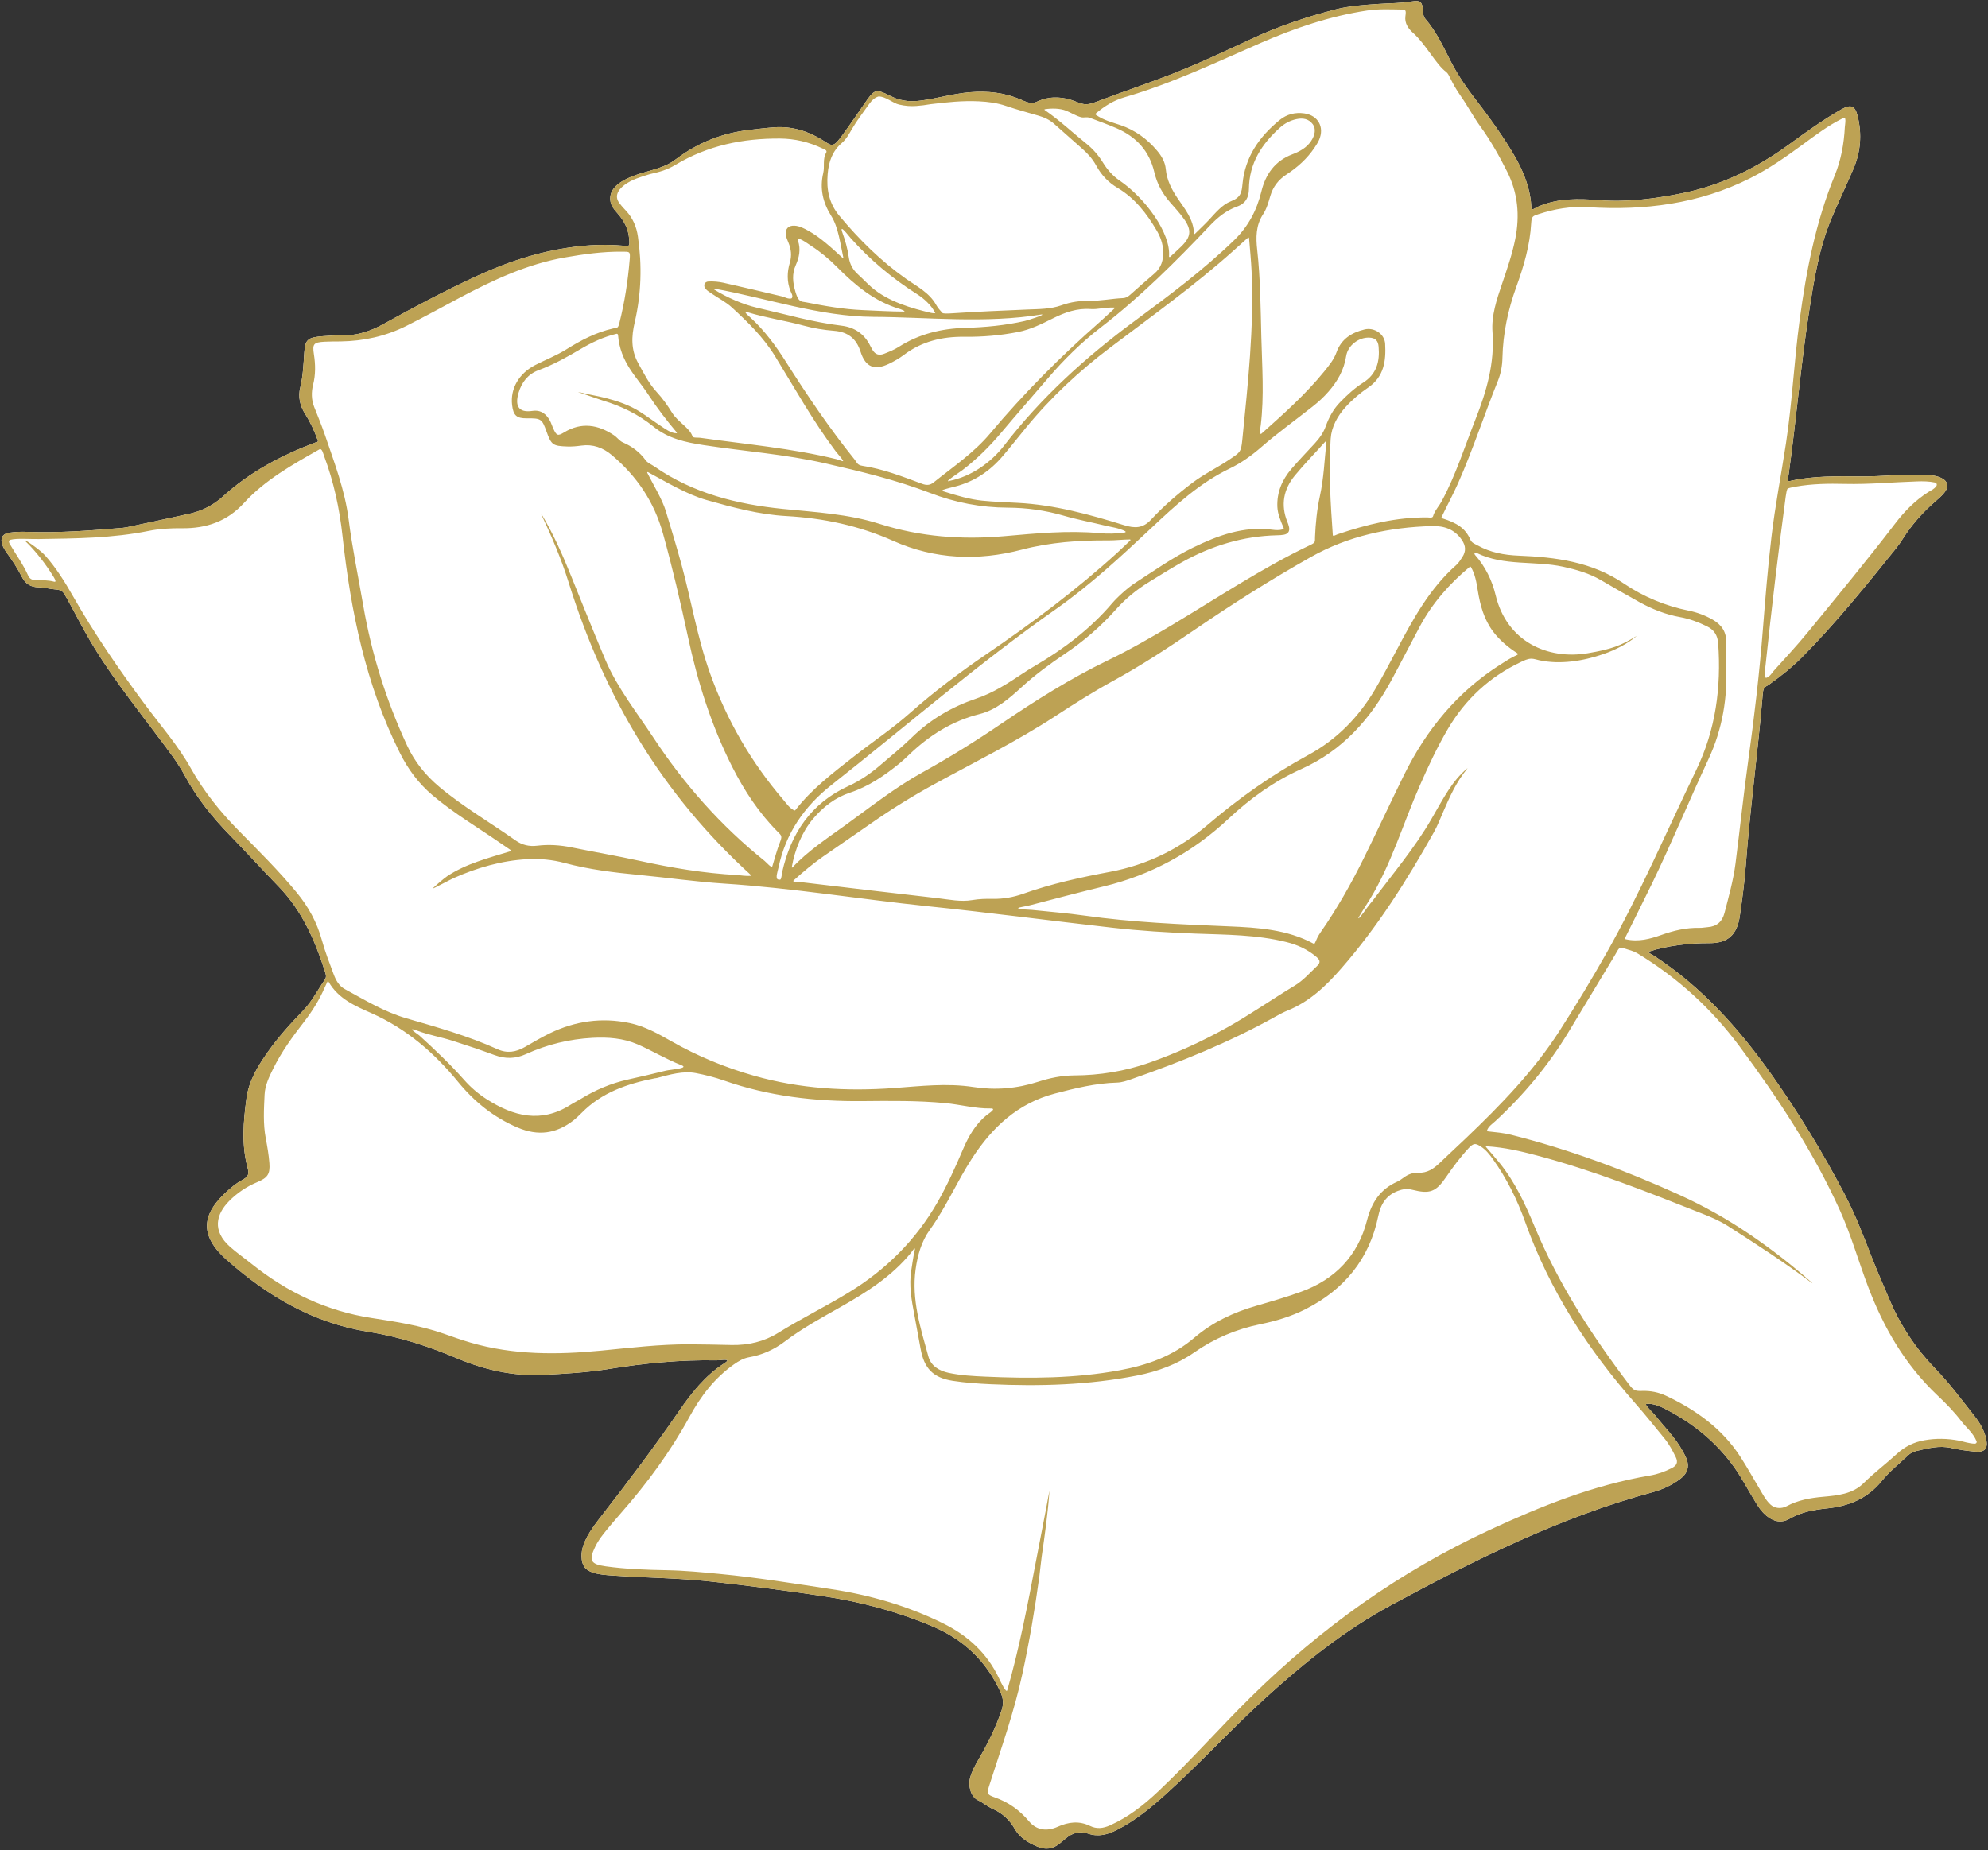
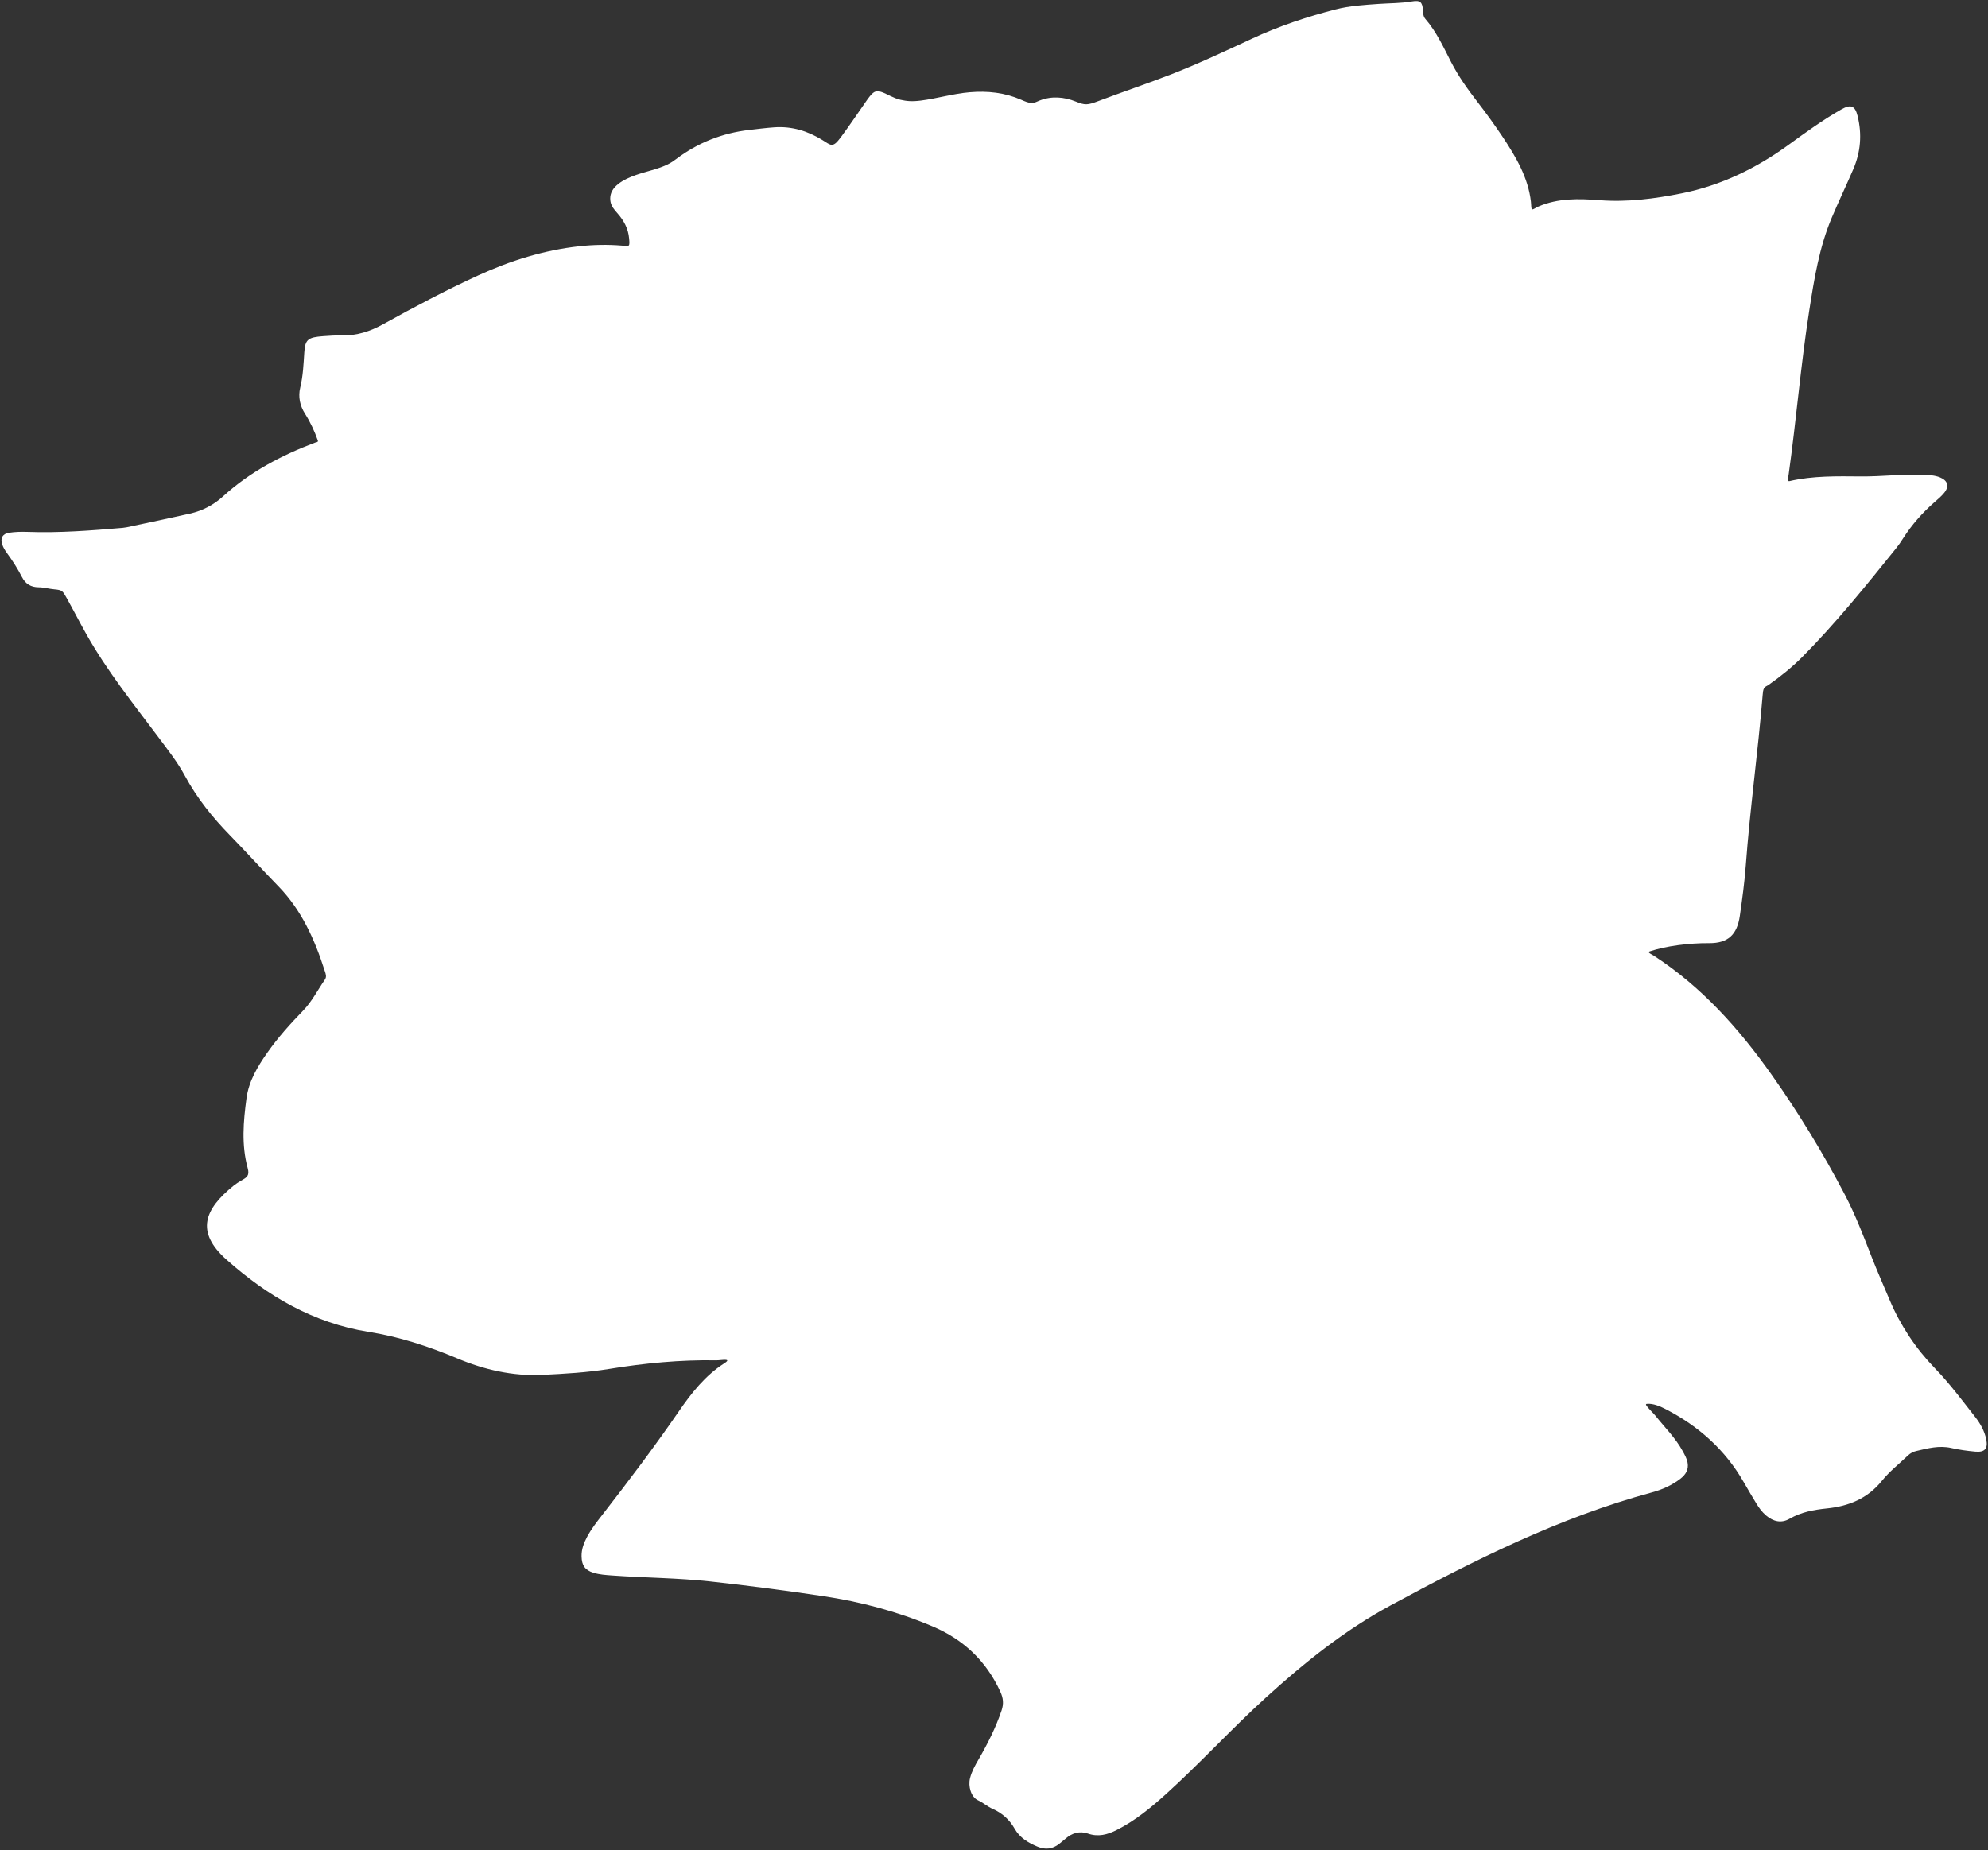
<svg xmlns="http://www.w3.org/2000/svg" fill="#000000" height="749.3" preserveAspectRatio="xMidYMid meet" version="1" viewBox="-0.6 -0.4 805.0 749.3" width="805" zoomAndPan="magnify">
  <rect x="-0.6" y="-0.4" width="805.0" height="749.3" fill="#333333" stroke="none" />
  <g>
    <g id="change1_1">
      <path d="M803.677,582.562c-0.703-3.408-2.368-6.383-4.507-9.109 c-5.25-6.679-10.31-13.52-16.233-19.635 c-7.8-8.042-14.041-17.424-18.385-27.744c-2.434-5.797-4.995-11.527-7.27-17.39 c-3.326-8.536-6.592-17.085-10.851-25.22 c-8.801-16.82-18.637-32.986-29.584-48.489 c-13.294-18.79-28.403-35.746-47.902-48.38c-0.504-0.322-2.693-1.28-1.645-1.625 c6.778-2.265,16.157-3.436,24.188-3.373c7.644,0.056,11.335-3.446,12.426-11.066 c0.972-6.758,1.897-13.543,2.404-20.354c1.711-23.074,4.941-45.996,6.832-69.06 c0.069-0.926,0.179-2.123,0.577-2.786c0.381-0.67,1.062-0.809,1.841-1.359 c4.828-3.386,9.455-7.09,13.623-11.285 c13.692-13.822,25.883-28.957,38.057-44.092c1.015-1.27,1.937-2.617,2.802-3.989 c3.485-5.479,7.74-10.271,12.605-14.552c1.396-1.227,2.869-2.434,4.029-3.87 c2.122-2.633,1.433-4.941-1.718-6.225c-2.195-0.896-4.53-0.965-6.872-1.058 c-8.396-0.332-16.763,0.746-25.14,0.673c-9.746-0.08-19.476-0.305-28.99,1.907 c-0.929,0.219-0.391-1.92-0.272-2.822c3.081-21.99,4.878-44.128,8.297-66.082 c2.013-12.914,4.049-25.787,9.192-37.911c2.782-6.576,5.873-13.026,8.692-19.586 c2.961-6.917,3.548-14.081,1.738-21.436c-1.035-4.251-2.739-4.931-6.619-2.722 c-7.452,4.234-14.353,9.252-21.264,14.276 c-13.103,9.534-27.365,16.495-43.336,19.705 c-10.98,2.208-22.059,3.648-33.288,2.779c-8.423-0.653-16.727-0.875-24.732,2.554 c-1.257,0.541-2.208,1.37-2.613,1.104c-0.401-0.266-0.285-1.615-0.451-3.074 c-1.118-9.724-6.002-18.061-11.474-26.281c-3.276-4.904-6.738-9.677-10.343-14.343 c-3.87-5.021-7.538-10.167-10.462-15.845 c-3.114-6.059-5.939-12.316-10.459-17.539c-0.875-1.019-0.875-2.189-0.965-3.473 c-0.239-3.396-1.13-4.185-4.437-3.614c-4.474,0.776-8.983,0.687-13.467,1.008 c-5.873,0.425-11.753,0.753-17.53,2.242c-11.6,2.984-22.918,6.758-33.779,11.825 c-10.698,4.978-21.35,10.005-32.36,14.31 c-9.839,3.837-19.831,7.176-29.709,10.92c-4.643,1.771-5.558,1.771-9.342,0.246 c-4.742-1.914-9.813-2.292-14.565-0.421c-1.24,0.481-2.096,1.035-3.184,1.031 c-1.346-0.013-2.905-0.696-4.274-1.307c-6.696-2.938-13.613-3.688-20.929-3.064 c-6.702,0.574-13.106,2.514-19.712,3.366c-3.661,0.464-5.73,0.252-8.271-0.315 c-2.858-0.637-5.492-2.404-7.627-3.137c-2.481-0.839-3.409-0.172-5.604,2.759 c-0.285,0.371-0.531,0.763-0.803,1.144c-3.29,4.703-6.486,9.484-9.905,14.094 c-1.579,2.096-2.61,3.379-3.896,3.379c-0.988,0-2.126-0.902-3.771-1.92 c-5.959-3.698-12.416-5.664-19.476-5.17c-3.399,0.238-6.788,0.676-10.187,1.064 c-10.881,1.25-20.753,5.16-29.504,11.736c-2.119,1.592-4.069,2.912-10.324,4.683 c-5.07,1.439-11.219,3.107-14.555,6.732c-1.894,2.062-2.092,4.228-1.761,5.996 c0.328,1.731,1.466,3.117,2.699,4.497c2.683,2.998,4.47,6.271,4.822,10.333 c0.136,1.486,0.212,2.431-0.159,2.815c-0.365,0.378-1.177,0.196-2.752,0.056 c-5.75-0.471-11.467-0.368-17.205,0.259 c-14.356,1.569-27.889,5.807-40.985,11.803 c-13.136,6.029-25.89,12.791-38.518,19.781 c-5.226,2.898-10.618,4.639-16.614,4.536c-2.546-0.04-5.107,0.103-7.647,0.305 c-6.052,0.458-7.302,1.247-7.647,6.493c-0.322,4.805-0.498,9.584-1.652,14.31 c-0.905,3.721-0.152,7.359,1.99,10.702c2.156,3.389,3.833,7.073,5.147,10.791 c0.226,0.653-0.776,0.697-1.035,0.783c-13.709,5.16-26.477,11.898-37.4,21.844 c-3.75,3.419-8.327,5.797-13.271,6.921c-8.539,1.934-17.118,3.708-25.684,5.545 c-0.448,0.093-1.177,0.199-1.628,0.242c-12.847,1.094-25.694,2.103-38.607,1.635 c-2.474-0.096-4.998-0.017-7.435,0.355c-2.64,0.401-3.628,2.285-2.723,4.818 c0.405,1.157,1.064,2.258,1.788,3.253c2.292,3.14,4.417,6.403,6.178,9.862 c1.439,2.825,3.667,4.112,6.722,4.142c2.189,0.017,4.291,0.65,6.427,0.836 c3.184,0.269,3.366,0.689,4.941,3.499c2.736,4.875,5.272,9.856,8.015,14.727 c8.34,14.811,18.942,28.039,29.083,41.596 c3.811,5.097,7.777,10.104,10.808,15.722c4.835,8.971,11.123,16.8,18.213,24.066 c6.616,6.775,12.959,13.829,19.576,20.617 c9.487,9.733,14.787,21.698,18.839,34.386c0.388,1.19,0.859,2.292,0.006,3.515 c-2.925,4.188-5.183,8.794-8.818,12.539 c-5.196,5.349-10.19,10.91-14.482,17.025c-3.946,5.627-7.481,11.481-8.419,18.478 c-1.26,9.421-2.08,18.836,0.48,28.214c0.869,3.127-0.318,3.78-2.543,5.061 c-1.064,0.61-2.105,1.257-3.067,2.023c-11.909,9.617-15.679,18.74-2.869,30.114 c16.518,14.657,35.029,25.581,57.324,29.14 c12.452,1.983,24.348,5.85,36.041,10.771 c10.874,4.576,22.484,7.269,34.492,6.679c8.99-0.438,18.011-0.952,26.908-2.395 c14.293-2.331,28.991-3.774,43.476-3.499c1.88,0.037,6.686-1.005,3.23,1.211 c-7.667,4.911-13.308,12.031-18.425,19.492 c-9.859,14.347-20.355,28.218-31.026,41.964 c-2.195,2.818-4.404,5.638-6.088,8.808c-1.317,2.484-2.321,5.063-2.245,7.973 c0.086,3.591,1.343,5.488,4.746,6.562c2.527,0.796,5.17,0.951,7.813,1.138 c13.159,0.938,26.38,0.975,39.516,2.41c15.281,1.668,30.509,3.665,45.704,5.943 c15.288,2.294,30.065,6.211,44.311,12.239 c12.595,5.336,21.788,14.028,27.488,26.497c1.19,2.587,1.409,4.842,0.494,7.571 c-2.354,6.957-5.614,13.457-9.285,19.781c-1.406,2.417-2.776,4.857-3.476,7.604 c-0.866,3.393,0.441,7.71,3.19,8.983c2.146,0.992,3.87,2.584,6.036,3.528 c3.721,1.622,6.789,4.371,8.778,7.913c2.119,3.783,5.541,5.771,9.361,7.375 c3.19,1.33,6.059,0.955,8.742-1.16c0.852-0.674,1.701-1.354,2.523-2.066 c2.646-2.345,5.75-3.247,9.083-2.105c4.185,1.459,7.906,0.45,11.63-1.427 c7.432-3.743,13.772-8.946,19.907-14.481 c13.955-12.604,26.636-26.523,40.55-39.175 c15.573-14.156,31.942-27.299,50.473-37.313 c33.898-18.315,68.304-35.613,105.764-45.757 c4.228-1.147,8.201-2.898,11.687-5.618c2.072-1.632,3.333-3.642,2.825-6.446 c-0.315-1.718-1.17-3.19-1.986-4.696c-2.938-5.372-7.309-9.637-11.069-14.369 c-0.962-1.197-3.008-2.984-3.761-4.327c-0.093-0.173,0.026-0.395,0.215-0.418 c2.656-0.332,5.793,1.131,7.896,2.215c13.258,6.878,24.013,16.465,31.471,29.548 c1.605,2.835,3.293,5.621,4.978,8.423c1.121,1.867,2.384,3.628,4.076,5.047 c2.898,2.438,6.128,3.217,9.474,1.291c4.716-2.72,9.812-3.635,15.119-4.183 c8.775-0.896,16.438-3.963,22.249-11.162c3.097-3.823,7.06-6.944,10.662-10.37 c0.905-0.849,2.026-1.436,3.243-1.714c4.689-1.098,9.329-2.354,14.26-1.217 c3.164,0.72,6.414,1.16,9.664,1.459 C803.1,587.895,804.457,586.316,803.677,582.562z" fill="#ffffff" />
    </g>
    <g id="change2_1">
-       <path d="M803.677,582.562c-0.703-3.408-2.368-6.383-4.507-9.109 c-5.25-6.679-10.31-13.52-16.233-19.635 c-7.8-8.042-14.041-17.424-18.385-27.744c-2.434-5.797-4.995-11.527-7.27-17.39 c-3.326-8.536-6.592-17.085-10.851-25.22 c-8.801-16.82-18.637-32.986-29.584-48.489 c-13.294-18.79-28.403-35.746-47.902-48.38c-0.504-0.322-2.693-1.28-1.645-1.625 c6.778-2.265,16.157-3.436,24.188-3.373c7.644,0.056,11.335-3.446,12.426-11.066 c0.972-6.758,1.897-13.543,2.404-20.354c1.711-23.074,4.941-45.996,6.832-69.06 c0.069-0.926,0.179-2.123,0.577-2.786c0.381-0.67,1.062-0.809,1.841-1.359 c4.828-3.386,9.455-7.09,13.623-11.285 c13.692-13.822,25.883-28.957,38.057-44.092c1.015-1.27,1.927-2.617,2.802-3.989 c3.485-5.479,7.74-10.271,12.605-14.552c1.396-1.227,2.869-2.434,4.029-3.87 c2.122-2.633,1.433-4.941-1.718-6.225c-2.195-0.896-4.53-0.965-6.872-1.058 c-8.396-0.332-16.763,0.746-25.14,0.673c-9.746-0.08-19.476-0.305-28.99,1.907 c-0.929,0.219-0.391-1.92-0.272-2.822c3.081-21.99,4.878-44.128,8.297-66.082 c2.013-12.914,4.049-25.787,9.192-37.911c2.782-6.576,5.873-13.026,8.692-19.586 c2.961-6.917,3.548-14.081,1.738-21.436c-1.035-4.251-2.739-4.931-6.619-2.722 c-7.452,4.234-14.353,9.252-21.264,14.276 c-13.103,9.534-27.365,16.495-43.336,19.705 c-10.98,2.208-22.059,3.648-33.288,2.779c-8.423-0.653-16.727-0.875-24.732,2.554 c-1.257,0.541-2.208,1.37-2.613,1.104c-0.401-0.266-0.285-1.615-0.451-3.074 c-1.118-9.724-6.002-18.061-11.474-26.281c-3.276-4.904-6.738-9.677-10.343-14.343 c-3.87-5.021-7.538-10.167-10.462-15.845 c-3.114-6.059-5.939-12.316-10.459-17.539c-0.875-1.019-0.875-2.189-0.965-3.473 c-0.239-3.396-1.13-4.185-4.437-3.614c-4.474,0.776-8.983,0.687-13.467,1.008 c-5.873,0.425-11.753,0.753-17.53,2.242c-11.6,2.984-22.918,6.758-33.779,11.825 c-10.698,4.978-21.35,10.005-32.36,14.31 c-9.839,3.837-19.831,7.176-29.709,10.92c-4.643,1.771-5.558,1.771-9.342,0.246 c-4.742-1.914-9.813-2.292-14.565-0.421c-1.234,0.481-2.096,1.035-3.184,1.031 c-1.346-0.013-2.905-0.696-4.274-1.307c-6.696-2.938-13.613-3.688-20.929-3.064 c-6.702,0.574-13.106,2.514-19.712,3.366c-3.661,0.464-5.73,0.252-8.271-0.315 c-2.858-0.637-5.492-2.404-7.627-3.137c-2.481-0.839-3.409-0.172-5.604,2.759 c-0.285,0.371-0.531,0.763-0.803,1.144c-3.29,4.703-6.486,9.484-9.905,14.094 c-1.579,2.096-2.61,3.379-3.896,3.379c-0.988,0-2.126-0.902-3.771-1.92 c-5.959-3.698-12.416-5.664-19.476-5.17c-3.399,0.238-6.788,0.676-10.187,1.064 c-10.881,1.25-20.753,5.16-29.504,11.736c-2.119,1.592-4.069,2.912-10.324,4.683 c-5.07,1.439-11.219,3.107-14.555,6.732c-1.894,2.062-2.092,4.228-1.761,5.996 c0.328,1.731,1.466,3.117,2.699,4.497c2.683,2.998,4.47,6.271,4.822,10.333 c0.136,1.486,0.212,2.431-0.159,2.815c-0.365,0.378-1.177,0.196-2.752,0.056 c-5.75-0.471-11.467-0.368-17.205,0.259 c-14.356,1.569-27.902,5.807-40.985,11.803 c-13.149,6.029-25.89,12.791-38.518,19.781 c-5.226,2.898-10.618,4.639-16.614,4.536c-2.546-0.04-5.107,0.103-7.647,0.305 c-6.052,0.458-7.302,1.247-7.647,6.493c-0.322,4.805-0.498,9.584-1.652,14.31 c-0.905,3.721-0.152,7.359,1.99,10.702c2.156,3.389,3.833,7.073,5.147,10.791 c0.226,0.653-0.776,0.697-1.035,0.783c-13.709,5.16-26.477,11.898-37.4,21.844 c-3.75,3.419-8.327,5.797-13.271,6.921c-8.539,1.934-17.118,3.708-25.684,5.545 c-0.448,0.093-1.177,0.199-1.628,0.242c-12.847,1.094-25.694,2.103-38.607,1.635 c-2.474-0.096-4.998-0.017-7.435,0.355c-2.64,0.401-3.628,2.285-2.723,4.818 c0.405,1.157,1.064,2.258,1.788,3.253c2.292,3.14,4.417,6.403,6.178,9.862 c1.439,2.825,3.667,4.112,6.722,4.142c2.189,0.017,4.291,0.65,6.427,0.836 c3.184,0.269,3.366,0.689,4.941,3.499c2.736,4.875,5.272,9.856,8.015,14.727 c8.34,14.811,18.942,28.039,29.083,41.596 c3.811,5.097,7.777,10.104,10.808,15.722c4.835,8.971,11.123,16.8,18.213,24.066 c6.616,6.775,12.959,13.829,19.576,20.617 c9.487,9.733,14.787,21.698,18.839,34.386c0.388,1.19,0.859,2.288,0.006,3.515 c-2.925,4.185-5.183,8.794-8.818,12.539 c-5.196,5.349-10.19,10.91-14.482,17.025c-3.946,5.627-7.481,11.481-8.419,18.478 c-1.26,9.421-2.08,18.836,0.48,28.214c0.869,3.127-0.318,3.78-2.543,5.061 c-1.064,0.61-2.105,1.257-3.067,2.023c-11.909,9.617-15.679,18.74-2.869,30.114 c16.518,14.657,35.029,25.581,57.324,29.14 c12.452,1.983,24.348,5.85,36.041,10.771 c10.874,4.576,22.484,7.269,34.492,6.679c8.99-0.438,18.011-0.952,26.908-2.395 c14.293-2.331,28.991-3.774,43.476-3.499c1.88,0.037,6.686-1.005,3.23,1.211 c-7.667,4.911-13.308,12.031-18.425,19.492 c-9.859,14.347-20.355,28.218-31.026,41.964 c-2.195,2.818-4.404,5.638-6.088,8.808c-1.317,2.484-2.321,5.063-2.245,7.973 c0.086,3.591,1.343,5.488,4.746,6.562c2.527,0.796,5.17,0.951,7.813,1.138 c13.159,0.938,26.38,0.975,39.516,2.41c15.281,1.668,30.509,3.665,45.704,5.943 c15.288,2.294,30.065,6.211,44.311,12.239 c12.595,5.336,21.788,14.035,27.488,26.497c1.19,2.587,1.409,4.842,0.494,7.571 c-2.354,6.957-5.614,13.457-9.285,19.781c-1.406,2.417-2.776,4.857-3.476,7.604 c-0.866,3.393,0.441,7.71,3.19,8.983c2.146,0.992,3.87,2.584,6.036,3.528 c3.721,1.622,6.789,4.371,8.778,7.913c2.119,3.783,5.541,5.771,9.361,7.375 c3.19,1.33,6.059,0.955,8.742-1.16c0.852-0.674,1.701-1.354,2.523-2.066 c2.646-2.345,5.75-3.247,9.083-2.105c4.185,1.459,7.906,0.45,11.63-1.427 c7.432-3.743,13.772-8.946,19.907-14.481 c13.955-12.604,26.636-26.523,40.55-39.175 c15.573-14.156,31.942-27.299,50.473-37.313 c33.898-18.315,68.304-35.613,105.764-45.757 c4.228-1.147,8.201-2.898,11.687-5.618c2.072-1.632,3.333-3.642,2.825-6.446 c-0.315-1.718-1.17-3.19-1.986-4.696c-2.938-5.372-7.309-9.637-11.069-14.369 c-0.962-1.197-3.008-2.984-3.761-4.327c-0.093-0.173,0.026-0.395,0.215-0.418 c2.656-0.332,5.793,1.131,7.896,2.215c13.258,6.878,24.013,16.465,31.471,29.548 c1.605,2.835,3.293,5.621,4.978,8.423c1.121,1.867,2.384,3.628,4.076,5.047 c2.892,2.438,6.128,3.217,9.474,1.291c4.716-2.72,9.812-3.635,15.119-4.183 c8.775-0.896,16.438-3.963,22.249-11.162c3.087-3.823,7.06-6.944,10.662-10.37 c0.905-0.849,2.026-1.436,3.243-1.714c4.689-1.098,9.329-2.354,14.26-1.217 c3.164,0.72,6.414,1.16,9.664,1.459 C803.1,587.895,804.457,586.316,803.677,582.562z M726.512,196.701 c6.623-1.18,13.318-1.263,19.957-1.107c9.799,0.232,19.526-0.709,29.286-1.015 c2.265-0.073,4.689-0.073,7.223,0.468c0.617,0.143,0.872,0.879,0.517,1.396 c-0.948,1.339-2.255,1.817-3.28,2.467c-5.309,3.379-9.627,7.773-13.424,12.748 c-11.498,15.052-23.592,29.624-35.566,44.274 c-4.324,5.286-9.003,10.264-13.566,15.348c-0.693,0.779-1.502,2.255-2.849,2.792 c-0.358,0.143-0.73-0.083-0.783-0.444c-0.219-1.409,0.156-3.24,0.289-4.51 c2.414-22.836,5.124-45.628,8.164-68.387c0.149-1.17,0.475-2.925,0.766-3.19 C723.561,197.278,725.096,196.947,726.512,196.701z M619.422,90.019 c0.159-2.803,0.69-2.925,2.858-3.642c6.589-2.152,13.179-3.296,20.11-2.865 c22.832,1.446,44.954-1.293,65.674-11.713 c7.521-3.78,14.393-8.585,21.167-13.55c5.23-3.84,10.406-7.787,16.2-10.652 c1.89-1.436,1.048,2.365,0.995,3.499c-0.345,6.709-1.522,13.278-4.072,19.522 c-7.71,18.84-11.547,38.591-14.233,58.661 c-2.232,16.621-3.024,33.394-5.545,49.979c-1.917,12.582-4.357,25.07-5.856,37.731 c-1.496,12.559-2.5,25.147-3.499,37.739c-1.373,17.47-3.409,34.876-5.813,52.23 c-1.963,14.101-3.449,28.274-5.25,42.395 c-0.873,6.789-2.743,13.371-4.444,19.99c-0.952,3.645-3.2,5.538-6.915,5.79 c-1.081,0.076-2.175,0.309-3.247,0.279c-5.369-0.126-10.442,1.098-15.47,2.881 c-4.411,1.552-9.093,2.912-14.409,1.725c-0.229-0.046-0.342-0.308-0.242-0.514 c3.814-7.727,7.607-15.182,11.113-22.444c7.949-16.501,14.953-33.434,22.693-50.035 c5.621-12.084,7.846-25.077,7.083-38.527c-0.172-2.819-0.063-5.651,0.066-8.477 c0.199-4.397-1.837-7.369-5.492-9.458c-2.978-1.701-6.188-2.918-9.544-3.601 c-9.564-1.93-18.451-5.634-26.477-11.066 c-12.943-8.768-27.591-10.662-42.617-11.252 c-5.823-0.239-11.408-1.283-16.544-4.145c-1.068-0.597-2.341-0.992-2.885-2.242 c-2.062-4.835-5.627-6.885-11.308-8.695c-0.564-0.182-0.448-0.388-0.325-0.653 c2.209-4.643,4.683-9.203,6.672-13.693c5.989-13.543,10.529-27.644,16.077-41.353 c1.197-2.971,1.777-6.148,1.837-9.352c0.226-9.912,2.255-19.43,5.618-28.725 C616.424,107.442,618.924,98.943,619.422,90.019z M233.939,158.528 c1.88,0.637,8.25,2.912,9.544,3.293c7.531,2.249,14.449,5.621,20.577,10.605 c5.893,4.805,12.937,6.331,20.255,7.445c16.415,2.517,33.026,3.691,49.255,7.398 c14.386,3.28,28.706,6.719,42.534,12.021c10.062,3.863,20.514,5.89,31.405,5.929 c7.594,0.03,15.135,1.074,22.53,3.213c5.651,1.648,11.467,2.719,17.201,4.122 c2.046,0.491,5.303,0.885,7.826,2.229c0.203,0.109,0.156,0.424-0.069,0.461 c-3.462,0.61-7.485,0.563-10.293,0.302c-12.914-1.188-25.767,0.089-38.594,1.217 c-17.234,1.513-34.038,0.282-50.619-5.007c-12.642-4.019-25.88-4.699-39.019-6.022 c-18.538-1.877-36.399-6.288-52.044-17.165c-1.012-0.709-2.826-1.512-3.516-2.48 c-2.48-3.459-5.843-5.83-9.226-7.272c-1.433-0.61-2.354-2.04-3.694-2.941 c-6.364-4.261-13.115-5.425-20.129-1.174c-2.633,1.608-3.084,1.373-4.437-1.542 c-0.381-0.846-0.653-1.748-1.044-2.594c-1.462-3.124-3.844-5.07-7.379-4.54 c-5.72,0.855-7.169-2.116-5.611-7.365c1.25-4.215,3.8-7.535,8.019-9.103 c6.002-2.219,11.541-5.293,17.032-8.546c4.477-2.649,9.352-4.981,14.591-6.211 c0.312-0.073,0.607,0.163,0.63,0.478c0.882,11.172,7.485,16.78,12.426,24.394 c3.044,4.712,7.472,10.506,11.358,15.076c0.096,0.123,0.02,0.318-0.14,0.322 c-2.235,0.06-4.888-2.02-6.294-2.929c-2.858-1.87-5.588-3.939-8.463-5.763 c-4.271-2.713-8.927-4.281-13.696-5.532c-3.548-0.932-6.44-1.26-10.877-2.414 C233.375,158.273,233.236,158.293,233.939,158.528z M322.548,97.128 c-0.766-2.321,3.82,1.075,5.279,2.03c3.784,2.447,7.25,5.312,10.413,8.509 c7.382,7.448,15.281,14.048,25.584,17.099c0.368,0.106,2.663,0.991,1.555,1.031 c-5.223,0-11.474-0.378-16.641-0.594c-7.594-0.315-15.321-1.648-22.779-3.13 c-1.482-0.292-1.88-0.172-2.61-0.709c-0.922-0.687-1.419-2.123-1.854-3.562 c-1.084-3.705-1.485-7.26,0.149-10.864 C323.005,103.897,323.702,100.63,322.548,97.128z M343.069,103.658 c-0.471-3.313-1.393-6.616-2.604-9.978c-1.35-3.784,2.573,1.429,3.413,2.367 c7.879,8.861,16.873,16.346,26.868,22.69c2.75,1.741,5.843,4.513,7.398,7.684 c-0.656,0.086-1.276,0.013-1.721-0.093c-7.627-1.771-17.37-4.517-24.148-10.413 c-1.867-1.628-3.548-3.458-5.379-5.11 C344.743,108.868,343.497,106.643,343.069,103.658z M353.041,127.94 c21.499,0.096,45.76,2.772,68.201-0.985c1.565,0.08-5.608,2.368-6.868,2.653 c-7.876,1.797-16.101,2.563-24.169,2.792c-9.644,0.272-18.703,2.48-26.914,7.72 c-1.831,1.167-3.85,1.953-5.876,2.759c-2.109,0.835-3.608,0.282-4.729-1.572 c-0.325-0.524-0.624-1.074-0.896-1.631c-2.387-4.865-6.403-7.531-11.666-8.165 c-11.587-1.386-22.756-4.666-34.084-7.249 c-5.76-1.317-12.34-4.199-17.53-7.442c-0.152-0.106-0.053-0.348,0.133-0.315 C309.694,120.263,331.276,127.84,353.041,127.94z M302.193,126.083 c7.544,2.292,15.208,3.373,22.657,5.409c4.032,1.098,8.145,1.761,12.303,2.093 c5.508,0.434,9,3.071,10.731,8.522c2.003,6.238,5.638,7.63,11.478,4.838 c2.086-0.995,4.148-2.172,5.996-3.565c7.272-5.508,15.556-7.481,24.497-7.375 c7.312,0.09,14.565-0.523,21.751-1.927c5.097-0.998,9.68-3.296,14.256-5.578 c4.792-2.394,9.703-4.135,15.182-3.721c2.792,0.215,5.823-0.763,9.567-0.597 c0.156,0.003,0.229,0.216,0.11,0.318c-2.289,2.119-4.325,4.043-6.089,5.598 c-15.878,13.974-30.754,28.914-44.348,45.127 c-6.543,7.796-14.986,13.47-22.845,19.781c-1.572,1.26-3.004,1.167-4.723,0.531 c-7.866-2.915-15.745-6.016-24.049-7.256c-2.192-0.325-2.229-1.343-3.13-2.458 c-10.154-12.588-19.198-25.953-27.836-39.599 c-4.092-6.45-8.562-12.572-14.193-17.792 C302.962,127.917,299.746,125.34,302.193,126.083z M499.222,96.807 c-12.519,12.16-26.473,22.534-40.464,32.874 c-19.705,14.545-37.712,30.877-52.724,50.337 c-5.276,6.848-13.361,12.628-22.242,14.375c-2.533,0.842,4.083-3.436,5.366-4.42 c5.833-4.454,10.983-9.574,15.706-15.188 c6.185-7.372,12.559-14.592,18.816-21.907 c6.473-7.587,13.557-14.562,21.439-20.64 c16.057-12.37,30.333-26.619,44.222-41.284 c3.144-3.319,6.679-6.158,10.966-7.68c3.565-1.26,4.786-3.84,4.819-7.133 c0.096-10.436,5.206-18.249,12.641-24.911c1.897-1.691,4.079-2.822,6.56-3.362 c2.616-0.574,4.971-0.192,6.679,2.076c1.3,1.734,0.975,4.361-0.802,6.927 c-1.844,2.67-4.616,4.129-7.521,5.247c-7.04,2.679-10.821,8.065-12.522,15.076 C508.329,84.772,504.84,91.345,499.222,96.807z M502.446,177.729 c-0.501,5.067-0.932,5.067-4.908,7.79c-4.991,3.416-10.512,6.006-15.354,9.68 c-5.966,4.513-11.626,9.391-16.681,14.853c-3.312,3.582-6.605,3.575-10.884,2.262 c-14.081-4.367-28.313-8.277-43.137-9.04c-4.815-0.252-9.617-0.424-14.405-0.902 c-4.875-0.498-10.181-2.02-15.818-3.817c-0.272-0.09-0.272-0.468,0-0.551 c2.029-0.663,3.78-1.058,4.971-1.366c7.79-2.01,14.124-6.32,19.277-12.386 c3.217-3.791,6.281-7.697,9.435-11.537 c10.005-12.19,21.442-22.839,34.021-32.35 c16.84-12.741,34.031-25.031,49.803-39.135c1.758-1.565,3.562-3.23,5.989-5.376 c0.152-0.143,0.411-0.046,0.424,0.166c0.421,5.004,0.829,9.259,1.021,13.404 C507.238,132.314,504.721,155.003,502.446,177.729z M261.785,190.832 c7.375,3.973,15.802,9.053,23.728,11.295c10.605,3.008,21.244,5.873,32.339,6.487 c14.996,0.839,29.388,3.88,43.25,10.064c16.757,7.481,34.376,8.191,52.058,3.542 c11.428-2.991,23.233-3.833,35.045-3.74c2.594,0.02,5.538-0.345,8.735-0.392 c0.199,0,0.295,0.252,0.152,0.398c-1.93,1.831-3.78,3.615-5.319,5.024 c-16.591,15.086-34.495,28.47-52.973,41.071 c-10.771,7.342-21.204,15.198-30.954,23.837 c-7.116,6.311-15.009,11.574-22.474,17.42 c-8.446,6.625-17.274,13.294-23.867,21.831c-0.12,0.172-0.368,0.239-0.564,0.139 c-1.993-1.048-3.067-2.782-4.318-4.228c-13.059-15.255-22.915-32.25-29.7-51.255 c-5.207-14.568-7.637-29.737-11.687-44.523c-1.943-7.037-4.042-14.021-6.162-21.005 c-1.505-5.014-5.153-10.824-7.577-15.692 C261.414,190.924,261.612,190.739,261.785,190.832z M336.038,317.577 c30.234-23.84,59.344-49.11,90.924-71.265c13.875-9.75,26.324-21.271,38.657-32.871 c9.753-9.166,19.546-18.212,31.799-24.115c4.606-2.219,8.801-5.233,12.688-8.612 c6.679-5.82,13.881-10.983,20.829-16.475c2.305-1.814,4.483-3.807,6.41-6.025 c3.641-4.162,6.291-8.771,7.16-14.419c0.673-4.305,5.104-7.611,9.329-7.448 c2.464,0.096,3.595,1.161,3.81,3.718c0.507,5.952-0.786,11.036-6.264,14.515 c-3.442,2.192-6.48,4.981-9.332,7.923c-2.666,2.732-4.517,6.102-5.8,9.696 c-0.972,2.723-2.61,4.964-4.533,7.061c-3.15,3.436-6.411,6.775-9.435,10.32 c-3.741,4.394-5.9,9.435-5.634,15.364c0.132,2.839,1.359,5.737,2.533,8.466 c0.106,0.232-0.026,0.518-0.275,0.584c-1.582,0.438-2.948,0.328-4.262,0.159 c-11.64-1.542-22.096,2.318-32.21,7.259c-8.201,4.006-15.656,9.318-23.316,14.243 c-2.968,1.913-7.203,5.707-9.484,8.399c-8.785,10.32-19.479,18.379-31.166,25.24 c-1.751,1.028-3.472,2.082-5.157,3.22c-5.893,3.943-11.845,7.76-18.574,10.021 c-9.869,3.32-18.594,8.427-26.102,15.746 c-4.155,4.045-8.679,7.71-13.089,11.484c-3.807,3.267-7.992,6.095-12.555,8.178 c-15.122,6.911-23.333,19.108-26.868,34.9c-0.192,0.859-0.226,2.507-0.707,2.988 c-0.113,0.116-0.928,0.046-1.164-0.123c-0.875-0.667,0.073-3.296,0.371-4.706 C317.514,337.146,325.072,326.223,336.038,317.577z M328.63,331.233 c4.072-4.805,8.901-8.589,15.026-10.612c7.418-2.451,13.858-6.861,19.92-11.772 c1.346-1.098,2.606-2.288,3.86-3.489c8.171-7.833,17.397-13.729,28.625-16.551 c6.789-1.705,12.044-6.351,17.099-10.974c5.412-4.938,11.255-9.252,17.331-13.341 c7.63-5.117,14.584-11.1,20.72-17.974c3.966-4.451,8.506-8.171,13.577-11.262 c4.377-2.669,8.705-5.422,13.175-7.922c11.981-6.692,24.782-10.615,38.584-10.927 c0.942-0.023,1.88-0.06,2.779-0.239c1.651-0.325,2.378-1.373,2.056-3.038 c-0.146-0.76-0.431-1.496-0.716-2.212c-2.756-6.875-1.509-13.186,3.091-18.757 c3.896-4.726,8.198-9.109,12.283-13.679c0.172-0.196,0.478-0.056,0.454,0.196 c-0.779,7.309-1.058,14.694-2.64,21.884c-1.194,5.425-1.721,10.979-1.966,16.534 c-0.08,1.827,0.345,2.172-1.844,3.207c-19.52,9.309-37.497,21.33-56.008,32.409 c-8.533,5.107-17.165,10.052-26.108,14.379 c-15.079,7.306-29.209,16.21-43.024,25.595 c-10.34,7.034-20.975,13.66-31.918,19.712 c-11.06,6.105-20.909,13.921-31.086,21.276 c-7.133,5.157-15.417,10.615-21.625,17.268c-0.106,0.106-0.285,0.023-0.262-0.133 C321.215,343.891,324.106,336.576,328.63,331.233z M320.717,356.238 c3.88-3.519,8.224-7.12,11.952-9.697c6.46-4.49,12.953-8.931,19.407-13.427 c8.323-5.807,16.949-11.163,25.856-16.021c16.359-8.938,33.116-17.205,48.758-27.409 c7.733-5.047,15.536-9.985,23.631-14.419 c11.361-6.218,22.179-13.321,32.87-20.627 c15.254-10.429,30.861-20.328,46.971-29.412 c15.215-8.575,31.792-12.074,49.103-12.562c4.905-0.133,9.13,1.29,12.081,5.628 c1.618,2.377,1.718,4.589,0.222,6.907c-0.746,1.167-1.522,2.404-2.543,3.31 c-10.711,9.465-17.39,21.741-23.937,34.114 c-2.912,5.488-5.793,10.993-8.96,16.329 c-6.632,11.166-15.43,20.186-26.934,26.427 c-14.654,7.959-28.158,17.52-40.862,28.367 c-11.361,9.71-24.447,16.143-39.383,18.956 c-11.872,2.235-23.731,4.789-35.182,8.874c-3.95,1.413-8.122,2.162-12.32,2.076 c-2.802-0.053-5.598,0.033-8.367,0.5c-4.673,0.799-9.289-0.219-13.885-0.759 c-18.192-2.116-36.478-4.192-54.658-6.407c-0.68-0.076-2.235-0.056-3.708-0.341 C320.638,356.609,320.578,356.364,320.717,356.238z M416.735,366.183 c9.899-2.597,19.811-5.193,29.76-7.604 c19.091-4.623,35.974-13.838,50.413-27.408 c8.692-8.165,18.438-15.178,29.315-20.04 c16.879-7.531,28.181-20.468,36.584-36.001c3.919-7.239,7.647-14.574,11.54-21.827 c4.981-9.312,12.084-17.423,20.269-24.172c0.099-0.093,0.272-0.06,0.352,0.06 c1.728,2.812,2.328,6.404,2.822,9.515c0.965,6.035,2.517,11.819,6.311,16.816 c2.547,3.353,5.953,6.248,9.763,8.692c0.222,0.146,0.199,0.491-0.046,0.6 c-2.799,1.267-4.583,2.494-6.626,3.784 c-17.589,11.103-30.237,26.537-39.333,45.031 c-5.485,11.139-10.708,22.415-16.213,33.55 c-5.16,10.446-10.904,20.574-17.589,30.147 c-0.882,1.247-1.539,2.683-2.218,4.249c-0.089,0.225-0.355,0.321-0.587,0.199 c-10.678-5.757-22.567-6.493-34.19-6.974 c-19.545-0.815-39.078-1.608-58.475-4.357c-7.073-1.005-14.197-1.552-21.293-2.305 c-0.889-0.09-5.687-0.176-5.601-0.693 C411.75,367.062,414.095,366.876,416.735,366.183z M542.403,391.973 c14.813-16.926,26.706-35.838,37.659-55.377c1.449-2.597,2.524-5.375,3.705-8.122 c2.712-6.234,5.167-11.898,9.819-17.646c0.099-0.123,0.076-0.139-0.033-0.04 c-6.185,5.256-9.193,11.285-14.512,20.511 c-6.809,11.809-15.795,22.364-24.033,33.397l-0.703,0.826 c-0.995,1.124-4.463,6.317-4.829,6.009c-0.239-0.215,3.038-5.09,4.523-7.541 c8.848-14.465,13.504-30.777,20.335-46.258 c3.436-7.803,7.037-15.569,11.378-22.935 c7.05-11.962,16.807-21.021,29.388-26.994c1.509-0.71,2.819-1.39,4.375-1.416 c0.998-0.02,2.195,0.418,3.27,0.644c8.271,1.761,17.486,0.411,26.019-2.554 c5.001-1.731,9.634-4.198,13.086-7.044c0.252-0.215,0.368-0.321-0.033-0.076 c-6.145,3.751-9.886,5.184-19.483,6.809 c-16.13,2.729-32.811-4.626-37.324-23.568 c-1.36-5.717-4.092-11.491-8.39-16.319c-0.279-0.298-0.292-1.214,0.706-0.729 c11.139,5.432,23.462,3.064,35.096,5.601c5.366,1.177,10.519,2.66,15.274,5.435 c5.187,3.024,10.38,6.042,15.633,8.934c5.153,2.835,10.655,5.001,16.428,6.029 c3.8,0.677,7.355,2.026,10.791,3.704c2.912,1.419,4.357,3.602,4.6,6.935 c1.26,17.821-1.018,34.986-8.864,51.235 c-11.952,24.739-22.762,50.032-36.27,74.011 c-6.016,10.701-12.386,21.184-18.999,31.511 c-10.462,16.345-23.887,30.147-37.838,43.485 c-3.595,3.429-7.259,6.792-10.837,10.227c-2.427,2.318-4.991,4.083-8.596,3.93 c-2.122-0.086-4.142,0.607-5.903,1.934c-0.693,0.524-1.867,1.326-2.666,1.685 c-6.845,3.054-10.363,8.333-12.237,15.669 c-3.622,14.213-12.84,23.887-26.646,28.897c-5.972,2.179-12.107,3.939-18.203,5.711 c-9.232,2.659-17.738,6.672-25.07,12.92 c-8.792,7.501-19.105,11.155-30.33,13.205 c-18.027,3.3-36.144,3.379-54.32,2.56c-4.924-0.219-9.909-0.48-14.797-1.521 c-3.966-0.85-7.203-2.822-8.261-6.695c-3.18-11.498-6.838-22.991-5.157-35.195 c0.783-5.744,2.348-11.338,5.774-16.083c6.556-9.113,10.953-19.47,17.042-28.858 c8.178-12.608,18.538-22.364,33.583-26.311 c8.284-2.169,16.551-4.195,25.157-4.431c2.033-0.06,3.97-0.733,5.873-1.399 c20.07-7.014,39.735-14.966,58.339-25.362c1.605-0.899,3.223-1.764,4.928-2.458 C529.646,405.301,536.271,398.983,542.403,391.973z M443.129,45.568 c3.641-3.104,7.385-5.346,11.543-6.553c19.165-5.551,37.088-14.12,55.291-22.053 c13.792-6.005,28.072-10.864,43.094-13.109c4.484-0.67,9.014-0.461,13.537-0.395 c2.083,0.027,2.242,0.189,1.89,2.779c-0.352,2.693,1.111,4.901,2.965,6.553 c5.392,4.769,9.385,12.904,13.59,15.988c1.339,0.978,1.724,3.833,5.936,9.826 c2.931,4.186,4.981,8.231,7.816,12.131c4.215,5.784,7.69,12.015,10.907,18.398 c4.374,8.688,5.153,17.771,3.29,27.203c-1.24,6.264-3.343,12.276-5.385,18.289 c-2.159,6.351-4.344,12.827-3.84,19.539c0.915,12.466-2.408,23.97-6.898,35.281 c-4.391,11.106-7.945,22.537-13.649,33.112c-0.961,1.791-2.334,3.287-3.154,5.104 c-0.341,0.743-0.295,1.141-0.6,1.363c-0.517,0.378-1.346,0.143-2.046,0.132 c-12.599-0.109-24.55,2.849-36.373,6.838c-0.428,0.139-1.86,0.995-1.946,0.398 c-0.936-13.033-1.731-26.205-0.869-39.072c0.325-4.815,2.713-9.159,6.029-12.837 c2.729-3.015,5.827-5.644,9.146-7.903c6.437-4.384,7.275-10.844,6.888-17.712 c-0.216-4.025-4.45-6.785-8.347-5.833c-5.239,1.287-9.428,3.86-11.354,9.275 c-1.064,2.968-3.091,5.402-5.027,7.8c-7.465,9.179-16.25,17.009-25.054,24.865 c-1.466,1.555-0.719-2.136-0.6-3.088c1.456-11.938,0.537-23.87,0.246-35.818 c-0.295-11.799-0.375-23.582-1.678-35.331c-0.55-4.885-0.583-9.853,2.401-14.376 c1.419-2.146,2.162-4.812,2.898-7.335c1.098-3.771,3.263-6.593,6.526-8.725 c4.46-2.902,8.377-6.414,11.375-10.864c0.696-1.031,1.386-2.073,1.877-3.2 c2.222-5.153-0.411-9.869-5.923-10.695c-3.73-0.554-7.166,0.322-10.061,2.68 c-8.244,6.708-14.004,14.996-15.036,25.83c-0.338,3.466-0.644,5.499-4.663,7.057 c-3.615,1.393-6.268,4.699-8.927,7.561c-1.565,1.691-3.642,3.625-5.681,5.647 c-0.143,0.129-0.365,0.04-0.382-0.169c-0.159-5.684-3.714-9.942-6.553-14.114 c-2.44-3.618-4.457-7.465-4.861-11.949c-0.275-2.892-1.671-5.263-3.515-7.455 c-3.993-4.755-8.901-8.311-14.8-10.34c-3.32-1.138-6.726-1.907-9.999-4.182 C442.973,45.986,442.963,45.704,443.129,45.568z M430.968,44.388 c1.917,0.743,4.148,2.162,6.135,2.679c1.293,0.355,2.199-0.262,3.651,0.275 c3.631,1.35,7.08,2.61,10.628,4.132c8.237,3.545,13.454,9.369,15.44,17.891 c1.094,4.689,3.286,8.625,6.383,12.184c1.937,2.218,3.957,4.387,5.651,6.781 c3.141,4.431,2.802,7.239-1.051,11.033c-1.233,1.224-3.157,2.952-4.6,4.291 c-0.182,0.166-0.458,0.017-0.434-0.226c0.789-9.259-9.531-23.562-20.083-30.748 c-2.752-1.871-4.941-4.42-6.686-7.256c-1.817-2.978-4.105-5.555-6.825-7.74 c-5.22-4.175-10.572-9.255-16.777-13.537c-0.109-0.083-0.08-0.272,0.063-0.295 C425.477,43.373,428.72,43.525,430.968,44.388z M334.542,70.102 c0.431-5.097,1.891-9.266,5.787-12.635c1.768-1.516,2.895-3.628,4.069-5.638 c2.029-3.501,4.527-6.675,6.851-9.972c1.174-1.662,2.434-2.779,3.903-3.187 c2.958-0.02,5.737,2.709,8.357,3.296c2.401,0.538,4.404,0.736,6.904,0.564 c1.897-0.126,3.854-0.395,5.823-0.733c6.487-0.786,12.966-1.489,19.539-1.164 c3.757,0.186,7.382,0.643,10.954,1.864c4.387,1.492,8.894,2.706,13.354,4.006 c2.262,0.657,4.344,1.651,6.122,3.213c3.833,3.396,7.65,6.815,11.5,10.188 c2.242,1.963,4.179,4.175,5.598,6.788c2.056,3.774,4.881,6.792,8.579,8.977 c7.047,4.162,11.829,10.383,15.895,17.277c1.519,2.587,2.514,5.329,2.623,8.36 c0.143,3.578-0.729,6.722-3.611,9.149c-3.32,2.806-6.56,5.704-9.806,8.583 c-0.853,0.736-1.701,1.253-2.882,1.3c-4.483,0.199-8.897,1.147-13.438,1.091 c-3.847-0.053-7.687,0.471-11.408,1.811c-4.437,1.592-9.146,1.532-13.802,1.728 c-10.221,0.428-20.451,0.859-30.662,1.539c-1.419,0.096-3.495,0.182-3.807-0.179 c-0.902-1.038-1.731-1.847-2.521-3.27c-2.746-4.954-7.806-7.448-12.18-10.539 c-10.241-7.219-18.996-15.924-26.978-25.479 C335.173,82.1,333.989,76.512,334.542,70.102z M252.921,84.992 c-0.875-0.936-1.774-1.877-2.547-2.932c-2.096-2.507-1.254-5.167,1.877-7.531 c3.044-2.285,6.738-3.293,10.393-4.427c3.694-0.846,6.646-1.548,10.313-3.754 c13.152-7.883,27.286-10.715,42.288-10.628c5.996,0.04,11.693,1.399,17.105,3.97 c0.809,0.378,2.192,0.729,1.585,1.787c-1.519,2.64-0.537,5.518-1.18,8.204 c-1.479,6.251-0.166,11.949,3.223,17.36c2.941,4.696,3.595,10.95,4.958,17.128 c0.01,0.083-0.077,0.136-0.136,0.083c-4.749-4.357-9.348-8.616-14.087-11.196 c-1.777-0.972-3.571-1.956-5.637-2.049c-2.474-0.116-3.794,1.307-3.449,3.774 c0.14,1.051,0.604,2.076,1.028,3.074c1.111,2.656,1.419,5.266,0.57,8.151 c-1.134,3.771-1.22,7.65,0.259,11.441c0.282,0.759,1.154,1.993,0.577,2.865 c-0.073,0.049-0.152,0.103-0.219,0.166c-1.257,0.349-2.795-0.606-3.933-0.865 c-7.859-1.831-15.692-3.734-23.571-5.488c-1.95-0.428-4.009-0.604-6.002-0.514 c-1.718,0.063-2.308,1.698-1.181,3.014c0.683,0.806,1.658,1.356,2.55,1.967 c2.683,1.834,5.661,3.336,8.035,5.512c6.52,5.979,12.833,12.141,17.536,19.814 c7.965,12.963,15.377,26.285,24.533,38.485c0.69,0.912,3.933,4.454,2.746,3.946 c-0.511,0-1.363-0.511-2.478-0.783c-18.129-4.411-36.733-6.055-55.172-8.646 c-0.909-0.123-2.888,0.106-3.087-0.541c-1.071-3.479-5.939-5.836-8.25-9.584 c-1.834-2.968-3.85-5.826-6.225-8.393c-3.21-3.472-5.233-7.614-7.485-11.657 c-3.011-5.438-2.789-10.827-1.429-16.657c2.66-11.438,2.991-23.047,1.287-34.681 C257.149,91.475,255.663,87.956,252.921,84.992z M126.593,164.358 c-1.111-2.859-1.161-5.973-0.404-8.944c1.028-4.089,0.975-8.181,0.318-12.343 c-0.66-4.188-0.086-4.809,4.278-5.061c2.179-0.126,4.357-0.086,6.53-0.116 c9.289-0.143,18.129-2.062,26.513-6.231c7.382-3.671,14.565-7.67,21.828-11.523 c13.48-7.133,27.249-13.6,42.447-16.256c7.641-1.336,15.334-2.427,23.134-2.344 c1.512,0.02,2.454-0.07,2.895,0.361c0.434,0.421,0.361,1.366,0.249,2.795 c-0.72,8.675-2.029,17.248-4.172,25.717c-0.583,2.292-0.802,1.837-2.534,2.225 c-6.884,1.539-13.042,4.775-19.028,8.516c-3.933,2.457-8.324,4.152-12.476,6.277 c-6.656,3.406-10.194,9.591-9.411,16.22c0.494,4.229,1.831,5.429,5.962,5.386 c5.783-0.06,6.155,0.195,8.012,5.435c1.924,5.399,2.62,5.77,8.407,5.976 c1.91,0.069,3.807-0.116,5.688-0.372c4.663-0.64,8.735,0.819,12.366,3.887 c10.091,8.549,17.068,18.806,20.696,31.839 c3.824,13.782,7.05,27.654,10.055,41.615 c3.907,18.259,9.461,35.994,17.947,52.761 c4.895,9.667,10.765,18.594,18.352,26.241c1.665,1.675,1.973,1.814,0.935,4.444 c-1.187,3.008-2.079,6.506-3.031,9.57c-0.345,0.932-2.225-1.396-3.154-2.152 c-17.719-14.229-32.568-31.026-45.051-49.985 c-6.825-10.376-14.485-19.931-19.41-31.438 c-4.268-9.988-13.328-32.592-13.759-33.683 c-3.475-8.642-7.286-17.294-12.034-25.236c-0.11-0.176-0.302-0.355-0.11,0.05 c4.062,8.712,8.036,17.894,10.887,27.06c14.548,46.829,37.967,86.208,74.008,119.022 c0.08,0.086,0.026,0.235-0.086,0.245c-2.212,0.199-4.139-0.229-5.571-0.302 c-13.371-0.716-26.513-2.915-39.576-5.773c-9.093-1.993-18.282-3.558-27.415-5.422 c-4.62-0.935-9.269-1.267-13.892-0.693c-3.339,0.415-6.221-0.305-8.811-2.135 c-10.271-7.263-21.174-13.57-30.871-21.682 c-5.595-4.699-9.969-10.111-13.043-16.724 c-8.433-18.126-14.369-37.006-17.771-56.717 c-2.003-11.63-4.424-23.17-5.923-34.886 c-1.519-11.882-5.803-23.071-9.644-34.34 C129.624,171.827,128.065,168.105,126.593,164.358z M129.737,380.386 c-1.97-7.193-5.432-13.5-10.121-19.208c-7.315-8.894-15.5-16.986-23.565-25.177 c-7.442-7.574-14.047-15.722-19.254-25.027 c-5.24-9.395-12.356-17.493-18.737-26.095 c-10.473-14.11-20.415-28.539-29.113-43.834 c-3.3-5.796-6.858-11.517-11.312-16.511c-2.182-2.444-9.611-7.504-7.933-5.72 c4.218,4.029,8.224,9.298,11.169,14.057c0.328,0.541,1.784,2.686,0.421,2.315 c-2.358-0.653-5.008-0.601-7.445-0.601c-1.37,0.007-2.474-0.587-3.018-1.807 c-2.029-4.573-4.984-8.585-7.491-12.877c-0.216-0.372-0.733-1.396,0.338-1.678 c2.603-0.677,7.524-0.232,11.464-0.292c14.91-0.232,29.806-0.322,44.534-3.31 c4.364-0.885,8.917-1.114,13.454-1.068c9.75,0.113,18.213-2.739,25.024-10.188 c8.615-9.418,19.655-15.546,30.496-21.718c1.147-0.689,1.582,1.582,1.943,2.53 c3.939,10.519,6.278,21.353,7.501,32.565c3.336,30.39,9.372,60.109,23.217,87.776 c3.326,6.656,7.547,12.353,13.235,17.182c8.579,7.266,18.216,12.953,27.412,19.307 c1.154,0.802,2.65,1.771,4.357,2.971c0.123,0.093,0.1,0.312-0.06,0.352 c-9.226,2.822-18.047,5.057-25.681,10.084c-1.366,0.896-6.029,4.918-5.903,5.057 c0.109,0.113,6.938-3.552,8.509-4.258c9.299-4.139,19.347-7.05,29.578-7.611 c5.17-0.285,10.253,0.172,15.225,1.512c9.935,2.669,20.089,3.887,30.31,4.868 c11.431,1.098,22.802,2.749,34.27,3.492c27.604,1.771,54.903,6.307,82.388,9.156 c25.011,2.59,49.945,5.893,74.93,8.722c11.113,1.253,22.269,1.947,33.458,2.371 c12.386,0.471,24.858,0.395,37.025,3.449c4.44,1.108,8.483,2.958,11.995,5.92 c1.366,1.154,2.053,2.152,0.398,3.73c-2.938,2.776-5.604,5.88-9.093,7.979 c-9.173,5.528-17.948,11.693-27.312,16.929 c-10.208,5.7-20.786,10.529-31.786,14.359 c-9.72,3.386-19.847,5.034-30.174,5.084c-5.031,0.03-9.939,1.048-14.621,2.567 c-8.625,2.789-17.317,3.502-26.182,2.132c-10.735-1.655-21.436-0.375-32.088,0.404 c-19.227,1.399-38.136,0.322-56.747-4.974 c-11.706-3.333-22.862-7.916-33.447-13.945c-5.392-3.071-10.837-6.125-17.002-7.412 c-11.192-2.348-21.95-0.812-32.19,4.125c-3.496,1.688-6.832,3.681-10.197,5.614 c-3.585,2.049-7.16,2.653-11.08,0.872c-11.912-5.409-24.47-8.914-36.999-12.552 c-8.825-2.57-16.72-7.382-24.766-11.766c-2.487-1.359-3.717-3.721-4.633-6.218 C132.774,389.509,131.003,385.016,129.737,380.386z M268.984,433.25 c-5.113,1.27-10.154,2.444-15.301,3.582c-6.885,1.525-13.265,4.251-19.257,7.946 c-1.316,0.806-2.732,1.482-4.036,2.308c-11.872,7.558-23.061,4.659-33.918-2.282 c-3.413-2.175-6.506-4.848-9.163-7.863c-5.677-6.41-11.872-12.263-18.176-18.007 c-0.428-0.385-5.727-3.774-0.75-1.887c4.603,1.741,9.478,2.57,14.164,4.052 c5.76,1.828,11.491,3.768,17.165,5.85c4.328,1.582,8.447,1.512,12.638-0.401 c8.556-3.903,17.53-6.088,26.941-6.596c6.284-0.335,12.462,0.123,18.252,2.623 c5.823,2.503,11.269,5.896,17.848,8.483C278.602,432.328,270.885,432.786,268.984,433.25 z M278.462,544.071c-11.979-0.029-23.864,1.42-35.769,2.57 c-17.708,1.711-35.364,1.804-52.674-3.229c-3.728-1.081-7.382-2.395-11.03-3.672 c-9.445-3.289-19.294-4.814-29.097-6.32c-18.305-2.812-34.316-10.469-48.655-21.957 c-2.872-2.305-5.93-4.427-8.682-6.871c-7.319-6.51-5.654-13.166-0.398-18.515 c3.25-3.296,7.07-5.86,11.342-7.657c4.172-1.748,5.326-3.164,4.987-7.693 c-0.255-3.393-0.849-6.778-1.485-10.131c-1.108-5.873-0.736-11.772-0.464-17.662 c0.176-3.78,1.844-7.189,3.502-10.539c3.386-6.848,7.869-12.986,12.522-18.982 c3.33-4.295,6.201-8.944,8.357-13.932c0.265-0.64,0.63-1.393,1.068-2.278 c0.086-0.162,0.321-0.182,0.421-0.02c4.056,7.093,11,9.922,17.414,12.777 c14.144,6.311,25.389,16,35.052,27.803 c6.603,8.065,14.399,14.379,24.122,18.521c8.274,3.521,15.583,2.537,22.583-2.875 c0.995-0.772,2.487-2.199,3.369-3.091c8.105-8.23,18.491-11.812,29.587-13.981 c0.305-0.053,0.626-0.053,0.915-0.133c5.286-1.416,10.628-2.945,15.732-1.973 c3.721,0.713,7.534,1.658,11.48,3.038c17.991,6.304,36.83,8.496,55.938,8.304 c11.169-0.103,22.358-0.242,33.53,0.806c6.171,0.581,12.21,2.271,18.395,2.169 c2.726-0.043-0.842,2.069-1.585,2.676c-4.589,3.747-7.349,8.625-9.657,14.024 c-3.104,7.269-6.38,14.535-10.307,21.376 c-8.748,15.228-20.846,27.289-35.888,36.448 c-9.418,5.737-19.317,10.612-28.688,16.436 c-5.601,3.479-12.008,4.968-18.697,4.854 C289.956,544.253,284.209,544.082,278.462,544.071z M673.39,582.208 c1.877,2.288,3.263,4.888,4.57,7.551c1.081,2.216,0.329,3.473-1.645,4.483 c-2.802,1.433-5.744,2.468-8.801,2.981 c-22.869,3.87-44.109,12.399-65.038,22.1 c-36.193,16.78-68.079,39.539-96.462,67.498 c-12.725,12.542-24.52,25.979-37.523,38.253 c-5.906,5.577-12.194,10.545-19.708,13.864c-2.746,1.208-5.299,1.522-8.028,0.183 c-4.388-2.136-8.712-1.604-13.036,0.345c-4.404,1.983-8.562,1.466-11.66-2.212 c-3.837-4.539-8.337-7.756-13.941-9.703c-3.15-1.107-3.15-1.575-2.096-4.892 c4.782-14.929,10.038-29.716,13.364-45.067 c2.832-13.052,5.067-26.211,6.871-39.442c0.166-1.24,0.75-6.699,0.961-8.158 c1.247-8.603,2.527-17.755,3.104-26.194c0.01-0.09-0.04-0.104-0.056-0.007 c-1.442,8.035-3.585,18.76-5.342,27.982 c-3.353,17.536-6.689,35.111-11.65,52.416c-0.395,1.366-2.557-3.161-3.326-4.789 c-4.845-10.3-12.741-17.439-22.826-22.384 c-14.329-7.044-29.491-11.411-45.243-13.789 c-14.883-2.238-29.74-4.68-44.739-6.115c-7.272-0.703-14.522-1.402-21.817-1.535 c-8.237-0.152-16.458-0.438-24.626-1.568c-6.155-0.856-6.984-2.358-4.278-7.937 c0.862-1.797,2.017-3.502,3.25-5.077c2.301-2.928,4.726-5.776,7.186-8.568 c10.602-12.052,20.053-24.918,27.76-39.029 c4.52-8.283,10.114-15.629,17.908-21.141c1.93-1.359,3.88-2.53,6.254-2.941 c5.306-0.925,10.144-3.144,14.366-6.337c7.086-5.376,14.867-9.62,22.557-13.968 c10.605-6.003,20.793-12.433,28.606-22.023c0.258-0.321,1.976-3.044,1.479-0.902 c-0.677,2.872-0.949,5.455-1.38,8.012c-1.001,6.108,0.106,12.067,1.234,18.026 c0.862,4.576,1.718,9.153,2.534,13.739c1.406,7.926,5.034,11.772,13.033,13.003 c5.044,0.776,10.181,1.141,15.281,1.369c19.914,0.912,39.738,0.355,59.38-3.518 c8.347-1.639,16.176-4.511,23.141-9.369c8.164-5.69,17.039-9.428,26.771-11.414 c6.245-1.267,12.359-3.117,18.083-5.992c15.792-7.952,26.042-20.329,29.634-37.815 c0.978-4.782,3.16-8.337,7.839-10.138c1.93-0.746,3.721-1.048,5.863-0.511 c7.246,1.831,9.644,0.902,13.815-5.2c2.812-4.109,5.764-8.078,9.169-11.733 c0.74-0.792,1.482-1.429,2.229-1.542c0.866-0.132,1.711,0.378,2.669,1.008 c1.99,1.303,3.439,3.114,4.802,5.021c5.658,7.886,9.906,16.512,13.152,25.618 c9.856,27.61,25.455,51.693,44.742,73.576 C665.786,572.773,669.553,577.522,673.39,582.208z M792.588,583.08 c-4.626-0.885-9.239-0.968-13.888-0.155c-4.391,0.766-8.032,2.593-11.408,5.703 c-4.324,3.979-9.05,7.502-13.248,11.674c-4.454,4.44-10.585,5.007-16.438,5.534 c-5.173,0.454-10.108,1.33-14.711,3.797c-2.168,1.161-4.845,0.992-6.619-0.692 c-1.959-1.854-3.144-4.262-4.497-6.53c-2.554-4.261-4.958-8.618-7.654-12.787 c-7.408-11.457-18.053-19.035-30.178-24.742c-2.981-1.393-6.201-2.026-9.511-1.924 c-3.051,0.097-3.571-0.225-5.495-2.752 c-15.055-19.884-28.516-40.65-38.116-63.768 c-3.771-9.043-7.863-17.921-14.051-25.638c-1.572-1.95-3.366-3.933-5.664-6.662 c-0.093-0.103-0.007-0.278,0.129-0.272c7.597,0.461,13.984,2.023,20.172,3.645 c23.16,6.092,45.356,14.969,67.571,23.757c3.438,1.36,6.844,2.829,9.948,4.802 c11.534,7.359,23.147,14.903,34.104,23.121c0.352,0.265,0.388,0.222,0.043-0.093 c-7.849-6.928-16.458-13.687-25.604-19.851 c-8.848-5.976-18.157-11.212-27.992-15.676 c-22.096-10.032-44.739-18.461-68.278-24.375c-2.872-0.723-6.261-1.044-9.448-1.386 c-0.152-0.017-0.269-0.179-0.215-0.332c0.527-1.678,2.195-2.712,3.416-3.837 c11.408-10.532,21.403-22.527,29.514-35.928 c6.261-10.36,12.532-20.72,18.763-31.099c1.177-1.954,1.516-3.024,2.444-3.157 c0.66-0.093,1.688,0.408,3.214,0.836c1.353,0.375,2.616,0.862,3.84,1.605 c16.097,9.812,29.707,22.218,40.995,37.42c15.606,21.005,29.952,42.696,40.75,66.6 c4.483,9.922,7.442,20.405,11.275,30.568c6.311,16.744,15.016,31.846,28.204,44.302 c3.492,3.293,6.848,6.719,9.736,10.542c1.708,2.275,4.699,4.587,6.085,8.035 c0.192,0.475-0.199,0.969-0.713,0.962 C796.803,584.291,794.478,583.445,792.588,583.08z" fill="#bda254" />
-     </g>
+       </g>
  </g>
</svg>